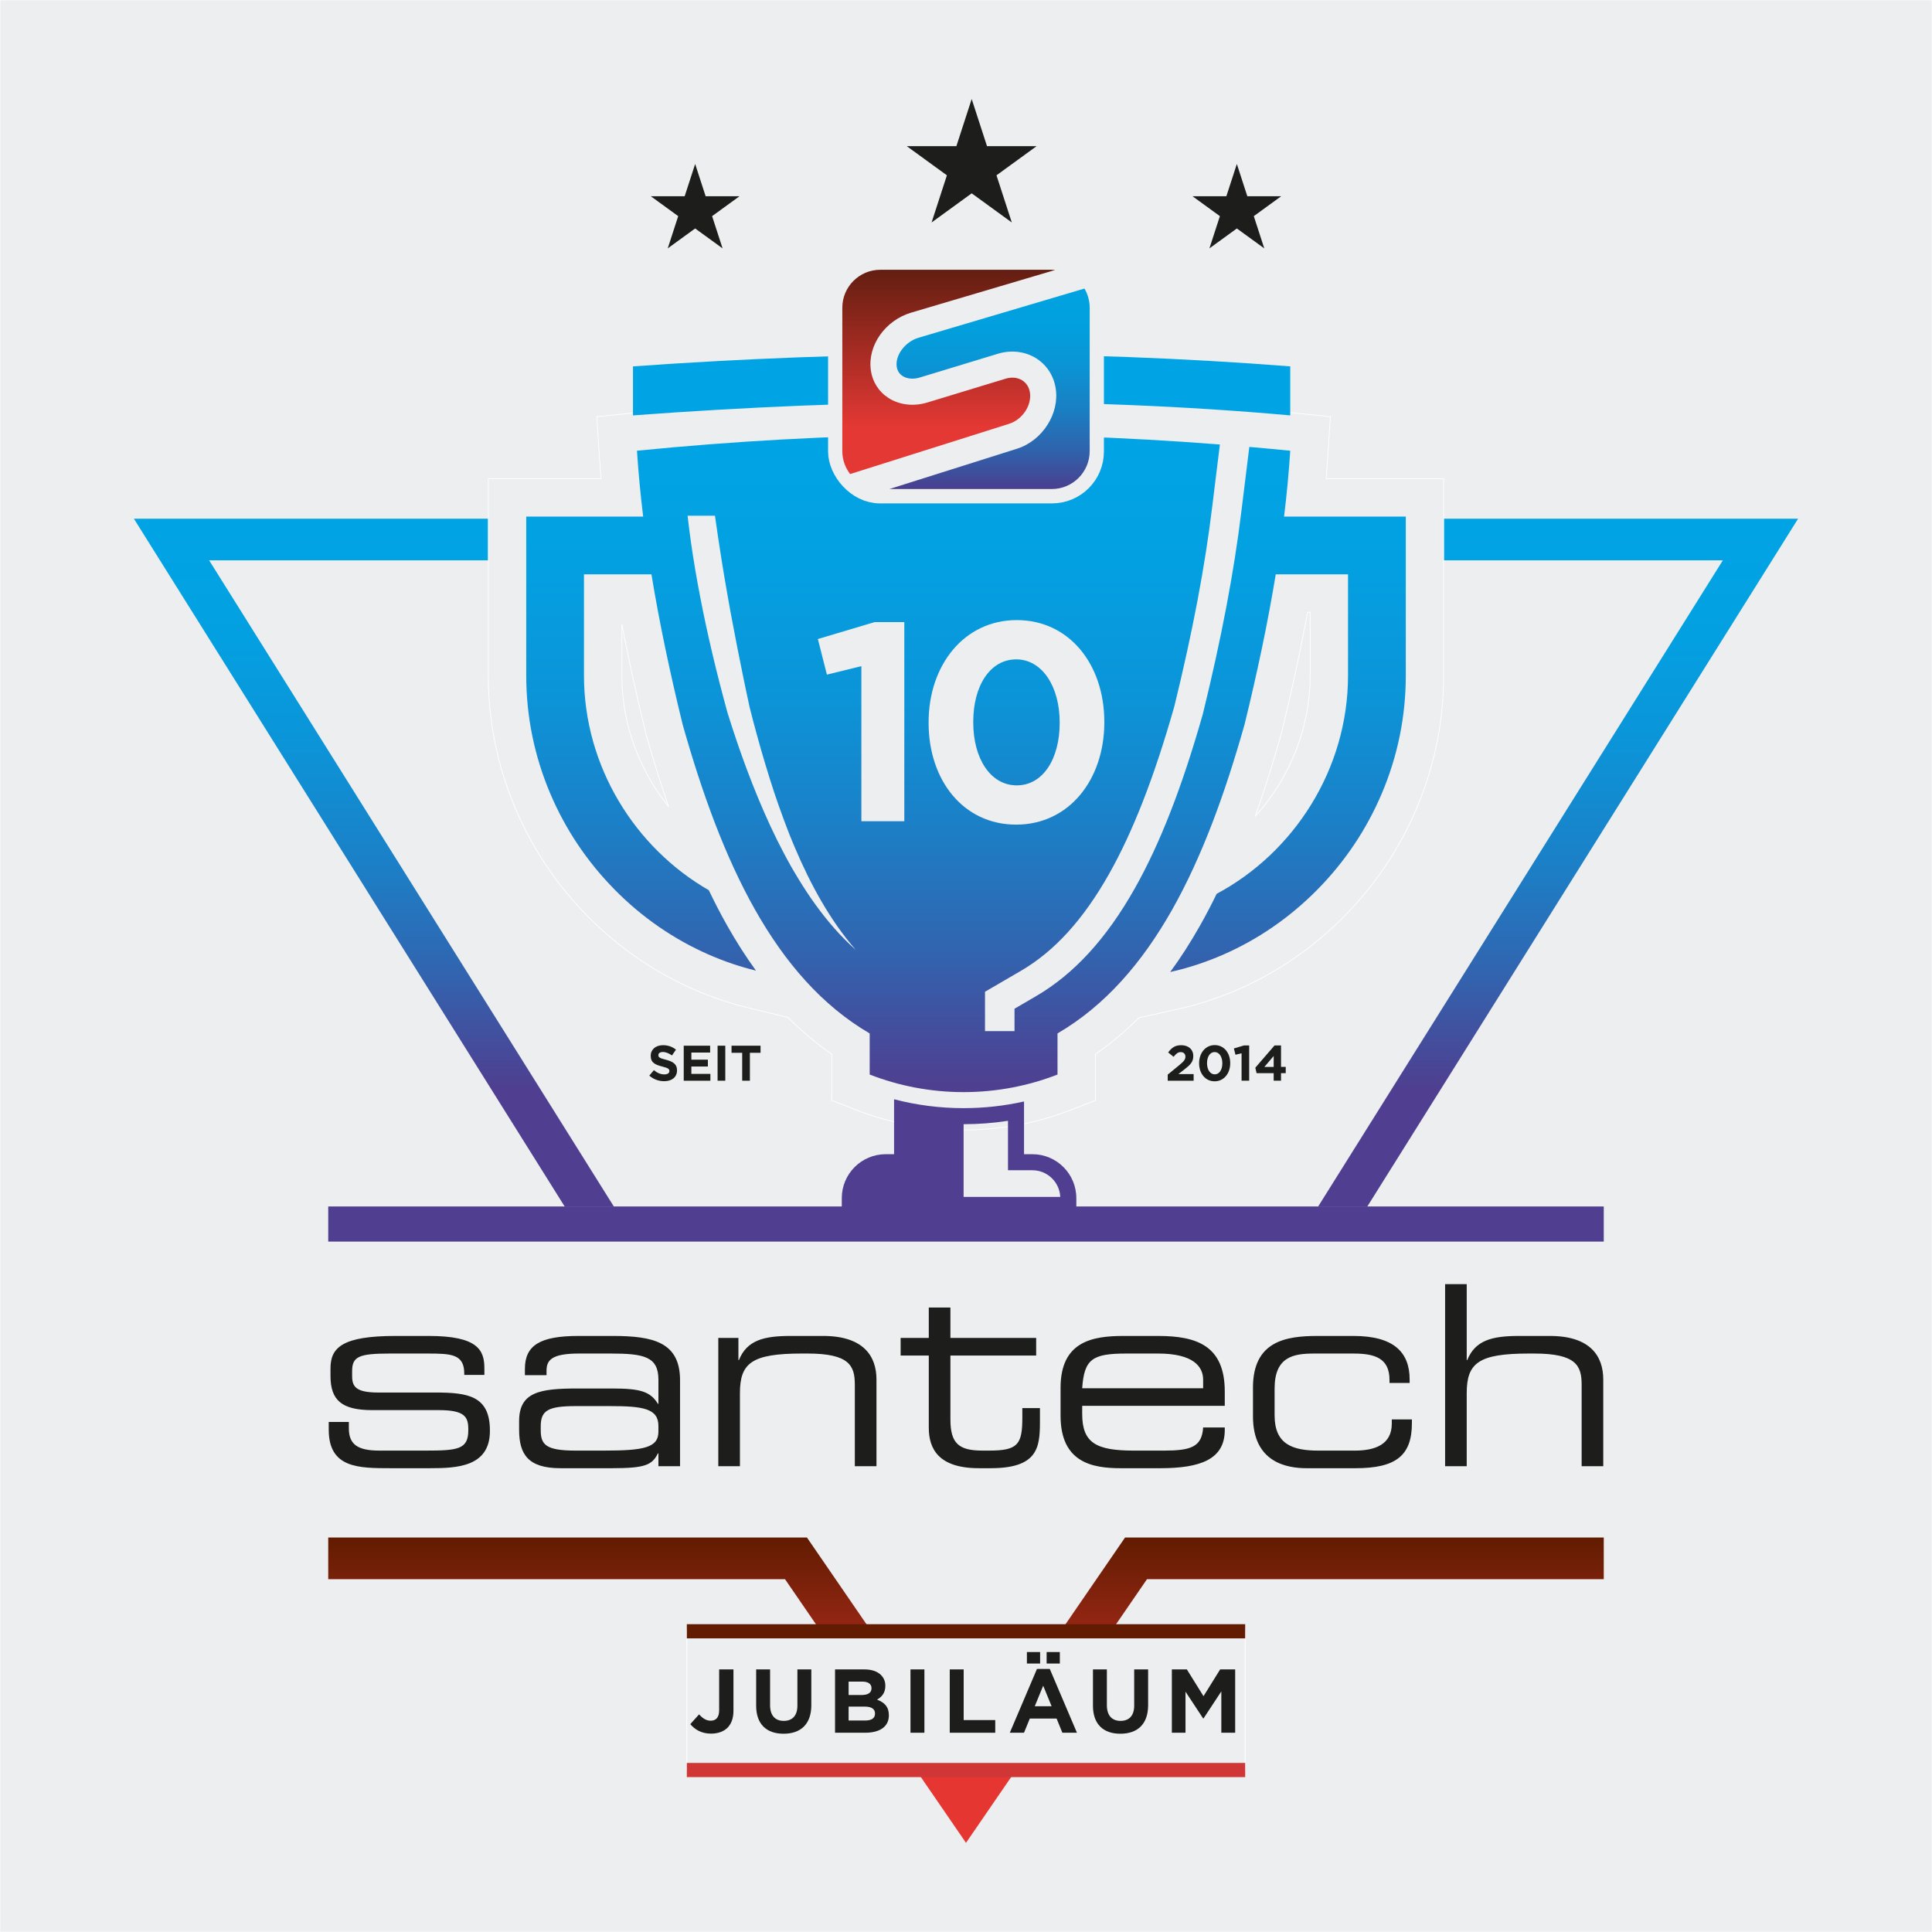
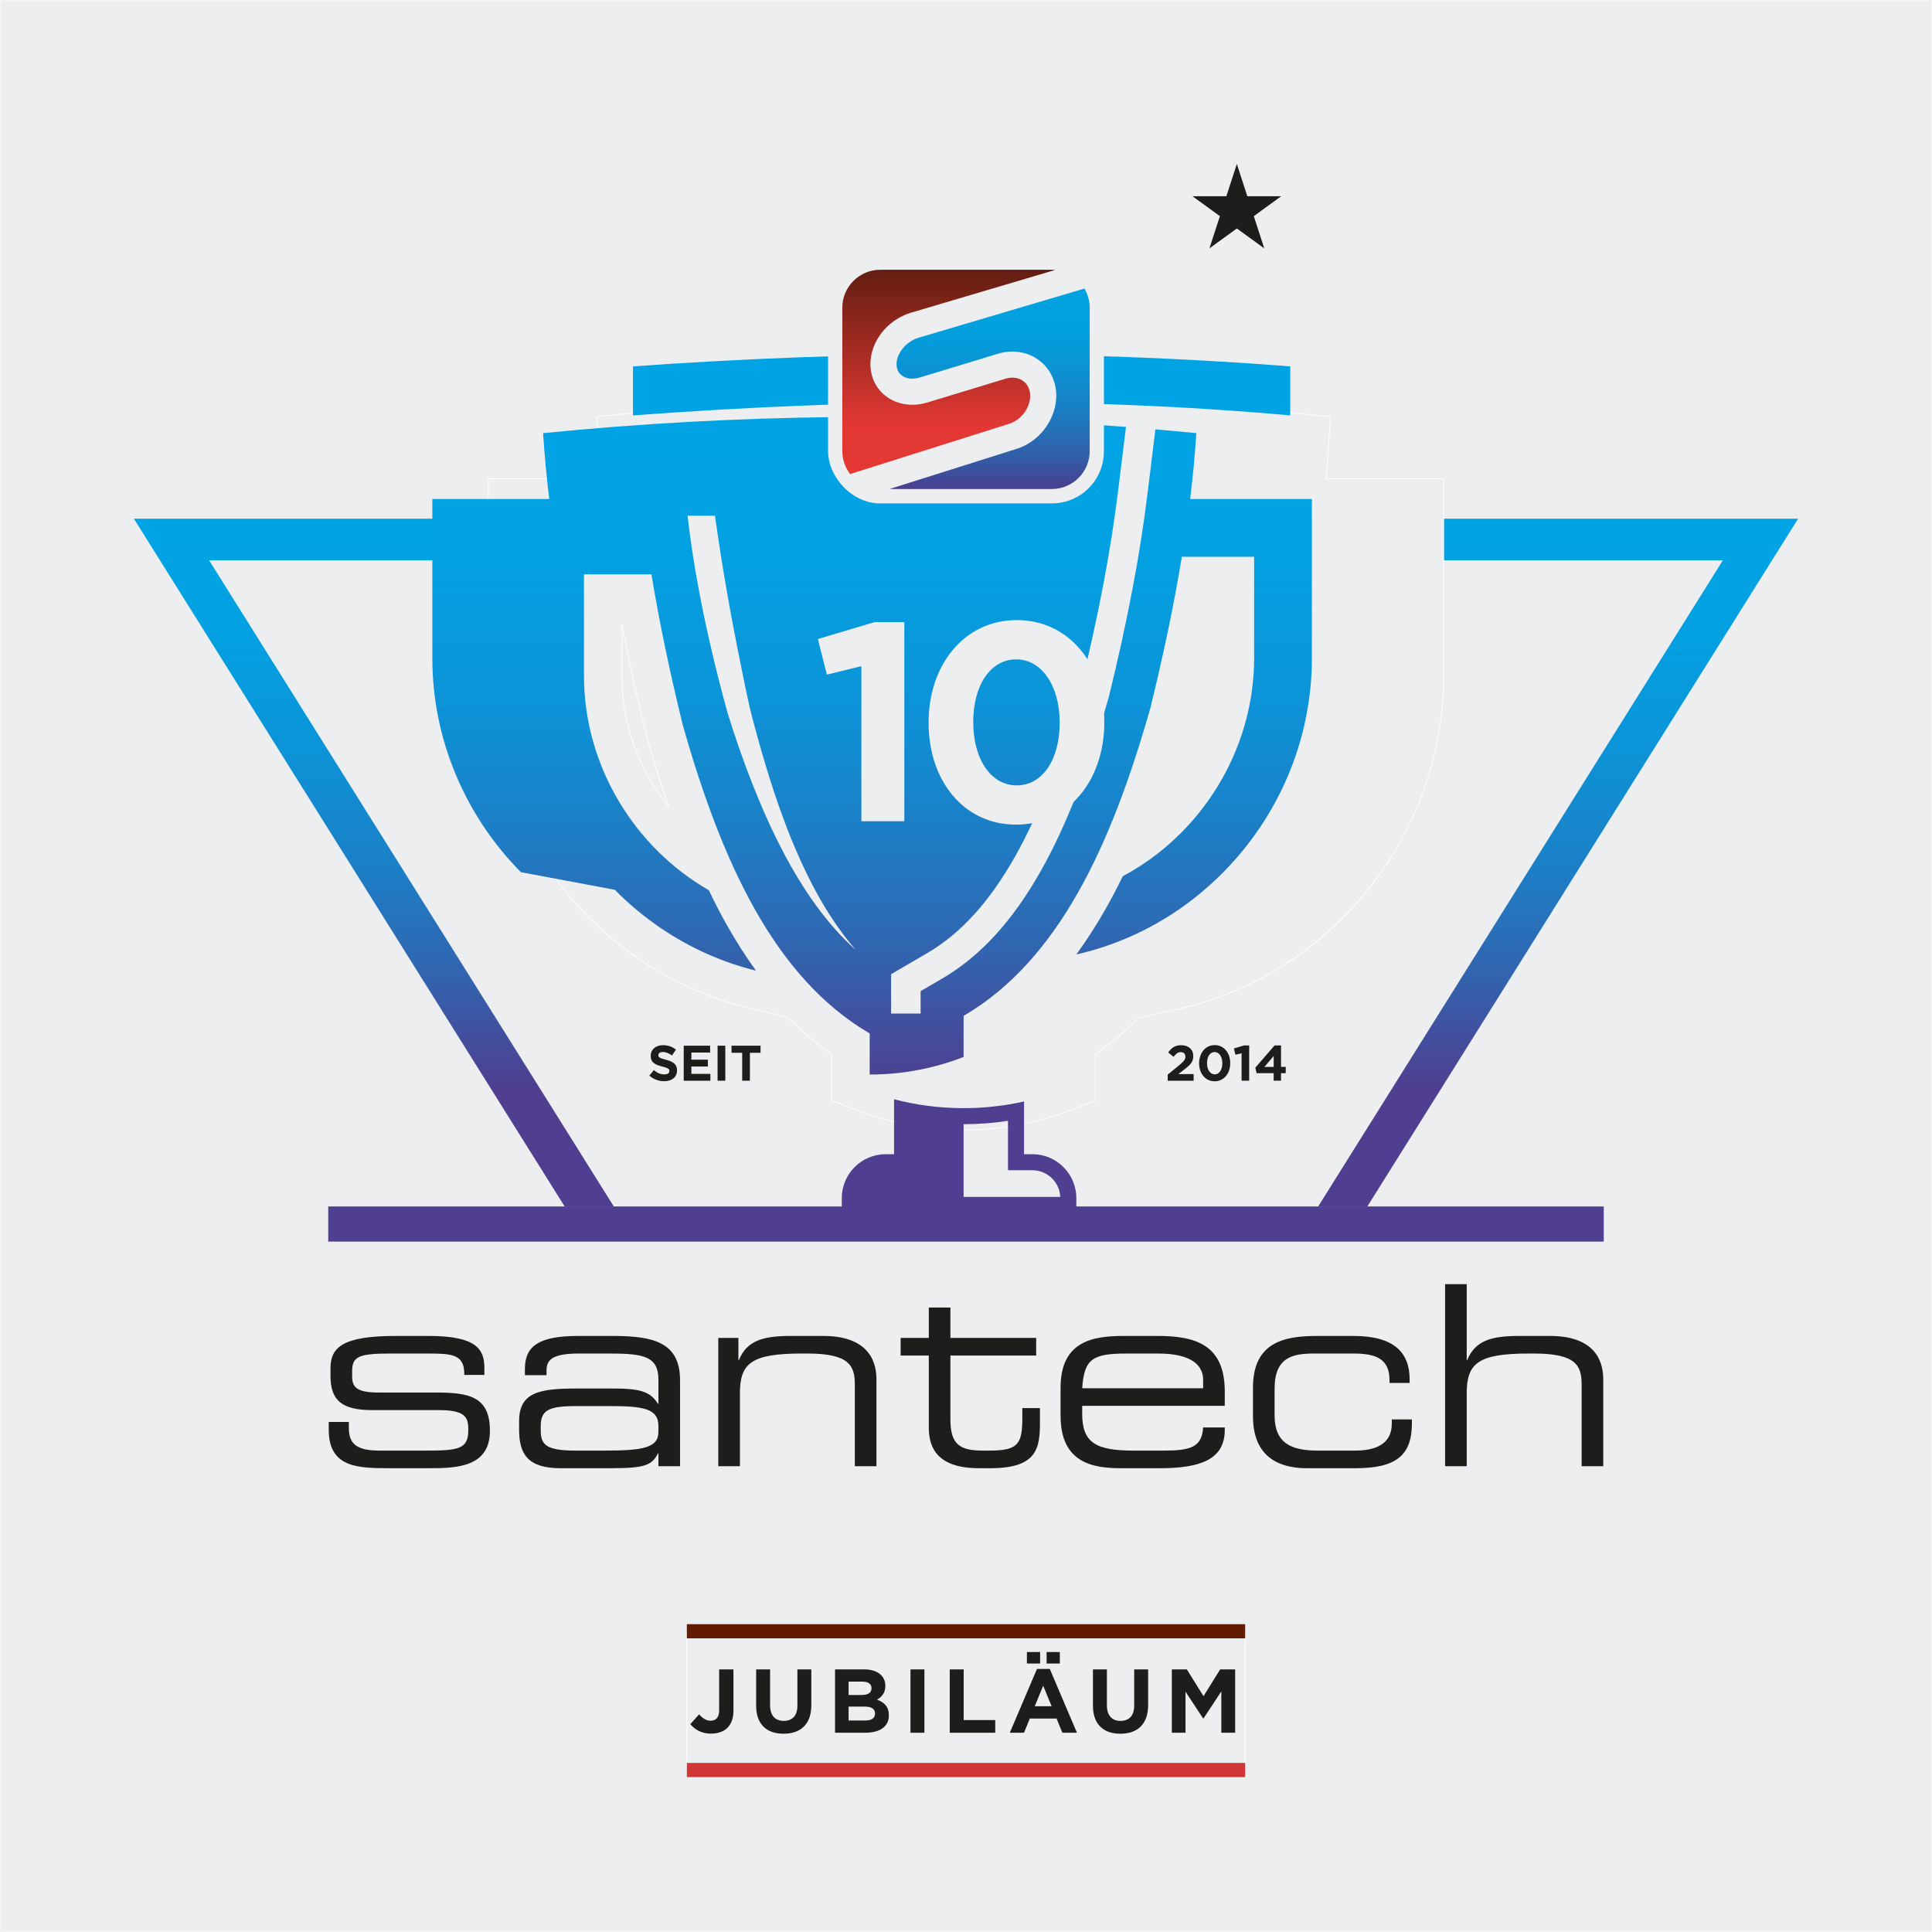
<svg xmlns="http://www.w3.org/2000/svg" viewBox="0 0 2267.72 2267.72">
  <rect x="0" y="0" width="2267.72" height="2267.72" fill="#808080" stroke="none" />
  <defs>
    <style>.i,.j,.k,.l,.m{fill:none;}.n{fill:url(#h);}.o{fill:url(#g);}.p{fill:url(#e);}.q{stroke-width:.76px;}.q,.r{stroke-miterlimit:10;}.q,.r,.s,.t,.u,.v{fill:#eceef0;}.q,.r,.u{stroke:#fff;}.w{fill:#503e90;}.t{stroke:#eceef0;stroke-width:31.84px;}.x{fill:#1d1d1b;}.j{stroke:url(#f);}.j,.v{stroke-width:48.91px;}.k{stroke:#503e90;stroke-width:41.22px;}.l{stroke:#cf3635;}.l,.m{stroke-width:16.63px;}.y{clip-path:url(#c);}.u{stroke-width:.89px;}.v{stroke:url(#d);}.m{stroke:#611c01;}.z{fill:#00a4e5;}</style>
    <clipPath id="c">
      <rect class="i" x="136.24" y="487.57" width="1995.25" height="928.87" />
    </clipPath>
    <linearGradient id="d" x1="1133.86" y1="2168.26" x2="1133.86" y2="608.81" gradientUnits="userSpaceOnUse">
      <stop offset=".57" stop-color="#503e90" />
      <stop offset=".58" stop-color="#4c4293" />
      <stop offset=".66" stop-color="#3165b0" />
      <stop offset=".74" stop-color="#1b80c7" />
      <stop offset=".83" stop-color="#0c94d8" />
      <stop offset=".91" stop-color="#03a0e1" />
      <stop offset="1" stop-color="#00a4e5" />
    </linearGradient>
    <linearGradient id="e" x1="1133.86" y1="1281.88" x2="1133.86" y2="509.98" gradientUnits="userSpaceOnUse">
      <stop offset="0" stop-color="#503e90" />
      <stop offset=".03" stop-color="#4c4293" />
      <stop offset=".22" stop-color="#3165b0" />
      <stop offset=".41" stop-color="#1b80c7" />
      <stop offset=".6" stop-color="#0c94d8" />
      <stop offset=".8" stop-color="#03a0e1" />
      <stop offset="1" stop-color="#00a4e5" />
    </linearGradient>
    <linearGradient id="f" x1="1133.86" y1="2163.06" x2="1133.86" y2="1804.66" gradientUnits="userSpaceOnUse">
      <stop offset=".23" stop-color="#e63632" />
      <stop offset="1" stop-color="#611c01" />
    </linearGradient>
    <linearGradient id="g" x1="1113.63" y1="556.42" x2="1113.63" y2="316.66" gradientUnits="userSpaceOnUse">
      <stop offset=".23" stop-color="#e43834" />
      <stop offset="1" stop-color="#631e11" />
    </linearGradient>
    <linearGradient id="h" x1="1161.51" y1="574" x2="1161.51" y2="338.69" gradientUnits="userSpaceOnUse">
      <stop offset="0" stop-color="#49408f" />
      <stop offset=".01" stop-color="#484190" />
      <stop offset=".2" stop-color="#2e64ad" />
      <stop offset=".4" stop-color="#197fc3" />
      <stop offset=".6" stop-color="#0b93d4" />
      <stop offset=".8" stop-color="#029fdd" />
      <stop offset="1" stop-color="#00a3e1" />
    </linearGradient>
  </defs>
  <g id="a">
    <rect class="q" y="0" width="2267.72" height="2267.72" />
  </g>
  <g id="b">
-     <polygon class="x" points="815.95 268.16 783.76 291.54 796.05 253.7 763.86 230.31 803.65 230.31 815.95 192.47 828.25 230.31 868.04 230.31 835.84 253.7 848.14 291.54 815.95 268.16" />
    <polygon class="x" points="1451.77 268.16 1419.57 291.54 1431.87 253.7 1399.68 230.31 1439.47 230.31 1451.77 192.47 1464.06 230.31 1503.86 230.31 1471.66 253.7 1483.96 291.54 1451.77 268.16" />
-     <polygon class="x" points="1140.54 226.92 1093.46 261.13 1111.44 205.78 1064.36 171.57 1122.56 171.57 1140.54 116.22 1158.52 171.57 1216.72 171.57 1169.64 205.78 1187.62 261.13 1140.54 226.92" />
    <g class="y">
      <polygon class="v" points="1133.86 2122.19 201.32 633.27 2066.39 633.27 1133.86 2122.19" />
    </g>
    <path class="u" d="M1131.04,1326.34c-43.49,0-86-7.96-126.35-23.65l-28.35-11.02v-54.28c-18.09-12.48-35.19-26.83-51.38-43.12l-48.16-11.76c-21.14-5.16-42.16-12.29-62.49-21.18-46.37-20.28-88.22-49.13-124.36-85.73-36.34-36.79-64.94-79.45-85.03-126.78-21.06-49.61-31.74-102.07-31.74-155.93v-231h132.35c-.89-10.16-1.65-20.17-2.28-30.01l-2.75-42.84,42.72-4.25c128.59-12.79,259.01-19.28,387.65-19.28,98.38,0,198.13,3.79,296.6,11.28l.03-.25,27.31,2.38,26.83,2.09-.03.25c12.43,1.12,24.9,2.3,37.22,3.52l42.72,4.25-2.75,42.84c-.63,9.84-1.39,19.86-2.28,30.01h137.99v231c0,53.87-10.68,106.33-31.73,155.93-20.1,47.35-48.71,90-85.03,126.77-36.15,36.6-77.99,65.45-124.38,85.73-22.73,9.95-46.34,17.68-70.18,22.99l-46.49,10.35c-16.07,16.14-33.04,30.35-50.99,42.73v54.28l-28.35,11.02c-40.35,15.69-82.85,23.65-126.34,23.65h0ZM1534.82,718.62c-8.26,44.93-18.46,91.98-30.92,142.75l-.18.75-.21.75c-9.71,34.32-19.77,66.04-30.29,95.38,10.41-11.49,19.82-24.01,28.06-37.41,23.9-38.87,36.53-83.12,36.53-127.96v-74.27h-2.98ZM729.91,792.89c0,43.53,11.96,86.66,34.58,124.72,6.13,10.32,12.96,20.14,20.42,29.4-9.09-26.16-17.84-54.16-26.32-84.14l-.21-.75-.18-.75c-11.16-45.47-20.51-87.96-28.27-128.62v60.14Z" />
    <path class="z" d="M1514.45,487.57v-57.54c-253.83-19.82-511.21-18.54-771.48,0v57.54c263.86-19.53,521.98-22.32,771.48,0Z" />
-     <path class="p" d="M721.59,1044.35c32.17,32.57,69.36,58.22,110.55,76.23,18.06,7.9,36.5,14.15,55.22,18.73-11.85-16.3-23.15-33.98-33.94-53.1-7.35-13.02-14.5-26.79-21.46-41.34-86.5-49.65-146.51-145.14-146.51-251.98v-118.73h79.2c9.44,57.5,21.96,116.5,36.72,176.61,45.43,160.64,107.67,297.08,219.44,362.23v48.26c34.32,13.35,71.53,20.63,110.22,20.63h.02c38.69,0,75.9-7.28,110.22-20.63v-48.26c111.77-65.15,174.01-201.59,219.44-362.23,14.76-60.11,27.28-119.12,36.72-176.61h84.84v118.73c0,109.98-63.59,207.93-154.19,256.24-6.31,12.99-12.78,25.33-19.41,37.08-11.15,19.74-22.83,37.96-35.1,54.7,21.05-4.69,41.78-11.47,62.02-20.32,41.19-18.01,78.39-43.66,110.55-76.23,32.37-32.78,57.85-70.76,75.74-112.9,18.71-44.08,28.2-90.7,28.2-138.56v-186.53h-142.89c3.19-26.15,5.64-51.94,7.27-77.32-16.01-1.59-32.03-3.09-48.04-4.48l-9.17,74.39c-8.68,71.74-23.49,149.8-45.26,238.62l-.16.6c-24.23,85.46-50.37,152.41-79.9,204.69-33.36,59.06-71.33,100.44-116.07,126.53l-25.05,14.6v26.29h-34.65v-46.2l42.26-24.63c39.29-22.9,73.1-60.07,103.35-113.63,28.13-49.79,53.2-114.17,76.65-196.8,21.4-87.34,35.93-163.97,44.44-234.27l9-73.03c-228.07-17.8-456.14-15.37-684.2,7.31,1.63,25.38,4.08,51.17,7.27,77.32h-137.25v186.53c0,47.86,9.49,94.48,28.2,138.56,17.88,42.14,43.37,80.13,75.74,112.9ZM839.2,605.3c2.47,17.45,5.04,34.89,7.84,52.32l2.82,17.23,2.94,17.22c.99,5.74,1.98,11.48,3.03,17.21l1.56,8.6,1.62,8.59c4.24,22.93,8.77,45.83,13.49,68.71l3.58,17.16,3.61,16.93c1.37,5.58,2.83,11.11,4.26,16.7,1.52,5.62,2.99,11.26,4.55,16.87,3.1,11.22,6.25,22.44,9.64,33.58,3.3,11.17,6.83,22.25,10.45,33.31,3.72,11.02,7.52,22.02,11.62,32.89,1,2.73,2.01,5.46,3.07,8.16l3.14,8.14c2.2,5.37,4.32,10.8,6.65,16.12,9.09,21.4,19.22,42.37,30.9,62.54,2.9,5.06,5.95,10.02,9.07,14.95,3.14,4.91,6.38,9.77,9.71,14.58,3.36,4.78,6.85,9.48,10.43,14.12,3.6,4.63,7.34,9.15,11.18,13.62-17.63-15.62-33.18-33.7-47.09-52.91-1.76-2.39-3.44-4.83-5.16-7.25-1.68-2.45-3.35-4.9-4.98-7.38-1.63-2.48-3.26-4.96-4.84-7.47-1.61-2.49-3.15-5.03-4.7-7.57-3.15-5.04-6.09-10.2-9.09-15.33-2.89-5.18-5.78-10.38-8.52-15.65-11.16-20.99-21.02-42.63-30.12-64.55-4.49-10.98-8.92-22-13.05-33.11-1.03-2.78-2.09-5.55-3.09-8.34l-3.01-8.37c-1.01-2.79-2-5.58-2.96-8.38l-2.9-8.4c-1.92-5.61-3.74-11.24-5.62-16.86-1.82-5.7-3.7-11.43-5.46-17.16l-4.66-17.32c-1.5-5.71-3.02-11.42-4.47-17.14-5.87-22.88-11.3-45.89-16.28-69.02-8.94-42.01-16.49-84.45-21.29-127.3h32.12Z" />
+     <path class="p" d="M721.59,1044.35c32.17,32.57,69.36,58.22,110.55,76.23,18.06,7.9,36.5,14.15,55.22,18.73-11.85-16.3-23.15-33.98-33.94-53.1-7.35-13.02-14.5-26.79-21.46-41.34-86.5-49.65-146.51-145.14-146.51-251.98v-118.73h79.2c9.44,57.5,21.96,116.5,36.72,176.61,45.43,160.64,107.67,297.08,219.44,362.23v48.26h.02c38.69,0,75.9-7.28,110.22-20.63v-48.26c111.77-65.15,174.01-201.59,219.44-362.23,14.76-60.11,27.28-119.12,36.72-176.61h84.84v118.73c0,109.98-63.59,207.93-154.19,256.24-6.31,12.99-12.78,25.33-19.41,37.08-11.15,19.74-22.83,37.96-35.1,54.7,21.05-4.69,41.78-11.47,62.02-20.32,41.19-18.01,78.39-43.66,110.55-76.23,32.37-32.78,57.85-70.76,75.74-112.9,18.71-44.08,28.2-90.7,28.2-138.56v-186.53h-142.89c3.19-26.15,5.64-51.94,7.27-77.32-16.01-1.59-32.03-3.09-48.04-4.48l-9.17,74.39c-8.68,71.74-23.49,149.8-45.26,238.62l-.16.6c-24.23,85.46-50.37,152.41-79.9,204.69-33.36,59.06-71.33,100.44-116.07,126.53l-25.05,14.6v26.29h-34.65v-46.2l42.26-24.63c39.29-22.9,73.1-60.07,103.35-113.63,28.13-49.79,53.2-114.17,76.65-196.8,21.4-87.34,35.93-163.97,44.44-234.27l9-73.03c-228.07-17.8-456.14-15.37-684.2,7.31,1.63,25.38,4.08,51.17,7.27,77.32h-137.25v186.53c0,47.86,9.49,94.48,28.2,138.56,17.88,42.14,43.37,80.13,75.74,112.9ZM839.2,605.3c2.47,17.45,5.04,34.89,7.84,52.32l2.82,17.23,2.94,17.22c.99,5.74,1.98,11.48,3.03,17.21l1.56,8.6,1.62,8.59c4.24,22.93,8.77,45.83,13.49,68.71l3.58,17.16,3.61,16.93c1.37,5.58,2.83,11.11,4.26,16.7,1.52,5.62,2.99,11.26,4.55,16.87,3.1,11.22,6.25,22.44,9.64,33.58,3.3,11.17,6.83,22.25,10.45,33.31,3.72,11.02,7.52,22.02,11.62,32.89,1,2.73,2.01,5.46,3.07,8.16l3.14,8.14c2.2,5.37,4.32,10.8,6.65,16.12,9.09,21.4,19.22,42.37,30.9,62.54,2.9,5.06,5.95,10.02,9.07,14.95,3.14,4.91,6.38,9.77,9.71,14.58,3.36,4.78,6.85,9.48,10.43,14.12,3.6,4.63,7.34,9.15,11.18,13.62-17.63-15.62-33.18-33.7-47.09-52.91-1.76-2.39-3.44-4.83-5.16-7.25-1.68-2.45-3.35-4.9-4.98-7.38-1.63-2.48-3.26-4.96-4.84-7.47-1.61-2.49-3.15-5.03-4.7-7.57-3.15-5.04-6.09-10.2-9.09-15.33-2.89-5.18-5.78-10.38-8.52-15.65-11.16-20.99-21.02-42.63-30.12-64.55-4.49-10.98-8.92-22-13.05-33.11-1.03-2.78-2.09-5.55-3.09-8.34l-3.01-8.37c-1.01-2.79-2-5.58-2.96-8.38l-2.9-8.4c-1.92-5.61-3.74-11.24-5.62-16.86-1.82-5.7-3.7-11.43-5.46-17.16l-4.66-17.32c-1.5-5.71-3.02-11.42-4.47-17.14-5.87-22.88-11.3-45.89-16.28-69.02-8.94-42.01-16.49-84.45-21.29-127.3h32.12Z" />
    <path class="w" d="M1131.05,1300.71h0c-27.76,0-55.09-3.5-81.62-10.43v64.48h-9.79c-28.49,0-51.59,23.1-51.59,51.59v17.39h275.31v-17.39c0-28.49-23.1-51.59-51.59-51.59h-9.79v-61.89c-23.16,5.21-46.88,7.83-70.93,7.83ZM1211.77,1373.6c17.57,0,31.96,13.91,32.72,31.31h-113.45v-85.37c17.49,0,34.94-1.33,52.11-3.96v58.02h28.62Z" />
    <line class="k" x1="385.27" y1="1436.72" x2="1882.44" y2="1436.72" />
    <path class="s" d="M1011.04,781.9l-40.45,9.95-10.61-41.78,66.65-19.89h34.82v233.77h-50.4v-182.04Z" />
    <path class="s" d="M1089.96,848.55v-.66c0-67.31,41.78-120.04,103.46-120.04s102.79,52.06,102.79,119.37v.66c0,67.31-41.45,120.04-103.46,120.04s-102.79-52.06-102.79-119.37ZM1243.82,848.55v-.66c0-42.11-20.56-73.94-51.06-73.94s-50.4,30.84-50.4,73.28v.66c0,42.44,20.23,73.95,51.06,73.95s50.4-31.17,50.4-73.28Z" />
    <path class="x" d="M762.16,1262.51l5.34-6.4c3.7,3.05,7.57,4.99,12.27,4.99,3.7,0,5.93-1.47,5.93-3.88v-.12c0-2.29-1.41-3.46-8.28-5.22-8.28-2.11-13.62-4.4-13.62-12.56v-.12c0-7.46,5.99-12.39,14.38-12.39,5.99,0,11.09,1.88,15.26,5.22l-4.7,6.81c-3.64-2.52-7.22-4.05-10.68-4.05s-5.28,1.59-5.28,3.58v.12c0,2.7,1.76,3.58,8.86,5.4,8.34,2.17,13.03,5.17,13.03,12.33v.12c0,8.16-6.22,12.74-15.09,12.74-6.22,0-12.5-2.17-17.43-6.57Z" />
    <path class="x" d="M802.54,1227.41h30.99v8.04h-22.01v8.34h19.37v8.04h-19.37v8.63h22.31v8.04h-31.29v-41.09Z" />
    <path class="x" d="M842.28,1227.41h9.04v41.09h-9.04v-41.09Z" />
    <path class="x" d="M871.15,1235.74h-12.5v-8.33h34.05v8.33h-12.5v32.76h-9.04v-32.76Z" />
    <path class="x" d="M1370.63,1261.34l13.68-11.21c5.11-4.23,7.1-6.46,7.1-9.86s-2.29-5.34-5.52-5.34-5.34,1.76-8.39,5.52l-6.34-5.11c4.05-5.52,7.98-8.51,15.32-8.51,8.51,0,14.15,4.99,14.15,12.68v.12c0,6.87-3.52,10.27-10.8,15.91l-6.69,5.17h17.9v7.81h-30.41v-7.16Z" />
    <path class="x" d="M1407.49,1248.07v-.12c0-11.92,7.4-21.25,18.31-21.25s18.2,9.22,18.2,21.13v.12c0,11.92-7.34,21.25-18.31,21.25s-18.2-9.22-18.2-21.13ZM1434.73,1248.07v-.12c0-7.45-3.64-13.09-9.04-13.09s-8.92,5.46-8.92,12.97v.12c0,7.51,3.58,13.09,9.04,13.09s8.92-5.52,8.92-12.97Z" />
    <path class="x" d="M1457.32,1236.27l-7.16,1.76-1.88-7.4,11.8-3.52h6.16v41.38h-8.92v-32.23Z" />
    <path class="x" d="M1495.01,1259.63h-20.08l-1.47-6.4,22.54-26.12h7.63v25.18h5.52v7.34h-5.52v8.86h-8.63v-8.86ZM1495.01,1252.3v-12.8l-10.92,12.8h10.92Z" />
-     <polyline class="j" points="385.27 1829.12 934.28 1829.12 1133.86 2119.85 1333.44 1829.12 1882.44 1829.12" />
    <rect class="r" x="806.18" y="1912.97" width="655.36" height="164.63" />
    <line class="m" x1="806.18" y1="1914.74" x2="1461.54" y2="1914.74" />
    <line class="l" x1="806.18" y1="2077.6" x2="1461.54" y2="2077.6" />
    <path class="x" d="M810.25,2023.74l10.3-11.47c4.25,4.67,8.39,7.43,13.59,7.43,6.16,0,9.98-3.72,9.98-12.32v-47.89h16.78v48.63c0,8.81-2.55,15.4-7.01,19.86s-11.26,6.9-19.33,6.9c-11.57,0-19.22-5.1-24.32-11.15Z" />
    <path class="x" d="M887.55,2001.98v-42.47h16.35v42.05c0,12.1,6.05,18.37,16.03,18.37s16.03-6.05,16.03-17.84v-42.58h16.35v41.94c0,22.51-12.64,33.55-32.6,33.55s-32.17-11.15-32.17-33.02Z" />
    <path class="x" d="M980.14,1959.5h34.51c8.5,0,15.18,2.34,19.43,6.58,3.4,3.4,5.1,7.54,5.1,12.64v.21c0,8.39-4.46,13.06-9.77,16.03,8.6,3.29,13.91,8.28,13.91,18.26v.21c0,13.59-11.04,20.39-27.82,20.39h-35.36v-74.33ZM1011.15,1989.55c7.22,0,11.79-2.34,11.79-7.86v-.21c0-4.88-3.82-7.65-10.73-7.65h-16.14v15.72h15.08ZM1015.5,2019.5c7.22,0,11.57-2.55,11.57-8.07v-.21c0-4.99-3.72-8.07-12.1-8.07h-18.9v16.35h19.43Z" />
    <path class="x" d="M1068.69,1959.5h16.35v74.33h-16.35v-74.33Z" />
    <path class="x" d="M1114.78,1959.5h16.35v59.46h37.06v14.87h-53.41v-74.33Z" />
    <path class="x" d="M1217.14,1958.97h15.08l31.86,74.86h-17.1l-6.8-16.67h-31.43l-6.8,16.67h-16.67l31.86-74.86ZM1205.35,1939.11h15.5v13.49h-15.5v-13.49ZM1234.34,2002.72l-9.88-24.1-9.88,24.1h19.75ZM1228.5,1939.11h15.5v13.49h-15.5v-13.49Z" />
    <path class="x" d="M1282.87,2001.98v-42.47h16.35v42.05c0,12.1,6.05,18.37,16.03,18.37s16.03-6.05,16.03-17.84v-42.58h16.35v41.94c0,22.51-12.64,33.55-32.6,33.55s-32.17-11.15-32.17-33.02Z" />
    <path class="x" d="M1375.46,1959.5h17.63l19.54,31.43,19.54-31.43h17.63v74.33h-16.25v-48.53l-20.92,31.75h-.42l-20.71-31.43v48.21h-16.03v-74.33Z" />
    <path class="x" d="M385.86,1669.03h23.61v7.38c0,18.59,9.74,26.25,35.72,26.25h54.3c38.08,0,50.18-1.46,50.18-23.9v-1.16c0-14.48-4.13-22.45-34.53-22.45h-78.22c-35.71,0-49-11.5-49-40.13v-8.86c0-24.5,13.88-38.07,76.44-38.07h38.97c57.25,0,65.22,16.52,65.22,37.78v7.95h-23.61v-1.47c0-23.03-15.34-23.61-43.09-23.61h-44.27c-36.31,0-44.27,3.54-44.27,20.68v5.6c0,12.4,4.13,19.48,30.7,19.48h66.99c38.08,0,64.04,3.83,64.04,44.55v.6c0,42.2-38.95,43.67-69.94,43.67h-46.63c-37.49,0-72.61,0-72.61-45.15v-9.15ZM772.83,1705.92h-.58c-6.79,13.58-14.76,17.41-53.72,17.41h-60.8c-38.36,0-48.41-16.82-48.41-45.15v-10.04c0-34.24,24.21-38.37,68.49-38.37h40.73c33.06,0,44.86,3.54,53.72,18.01h.58v-28.34c0-27.16-17.12-30.7-56.07-30.7h-37.19c-31.88,0-38.08,7.67-38.08,20.07v5.31h-25.38v-7.38c0-27.44,17.41-38.65,62.87-38.65h40.14c47.22,0,79.09,7.09,79.09,51.95v100.94h-25.38v-15.06ZM772.83,1673.74c0-20.65-18.29-23.32-57.25-23.32h-38.97c-32.76,0-41.91,4.73-41.91,23.63v4.71c0,16.84,5.9,23.9,40.73,23.9h33.64c46.05,0,63.75-3.23,63.75-22.13v-6.79ZM843.11,1570.44h23.62v25.97h.58c9.45-23.32,29.22-28.32,60.81-28.32h38.07c47.51,0,62.58,23.9,62.58,51.05v101.84h-25.4v-95.65c0-22.13-6.19-36.59-55.47-36.59h-6.5c-59.32,0-72.9,11.22-72.9,46.64v85.6h-25.39v-150.54ZM1090.18,1591.1h-33.05v-20.66h33.05v-35.71h25.38v35.71h100.65v20.66h-100.65v74.97c0,28.05,9.75,36.59,37.49,36.59h7.98c33.63,0,38.95-7.06,38.95-38.66v-11.2h20.67v16.52c0,30.11-2.96,54.01-57.85,54.01h-13.88c-47.54,0-58.74-23.03-58.74-47.5v-84.73ZM1244.86,1628.88c0-54.59,37.78-60.78,73.79-60.78h40.74c45.45,0,78.2,11.5,78.2,65.22v16.82h-167.35v9.44c0,34.26,16.53,43.09,60.81,43.09h34.82c31.88,0,44.86-4.13,46.34-27.15h25.38v2.96c0,34.53-28.63,44.86-75.85,44.86h-46.03c-33.07,0-70.85-6.21-70.85-61.67v-32.78ZM1412.21,1619.44c0-15.33-11.5-30.7-52.83-30.7h-37.19c-40.13,0-49.57,6.5-51.95,40.74h141.97v-10.04ZM1470.68,1628.88c0-54.59,38.38-60.78,75.56-60.78h42.51c47.22,0,65.83,19.17,65.83,51.05v4.13h-23.63v-3.54c0-25.09-16.52-30.99-41.9-30.99h-46.63c-23.9,0-46.34,3.54-46.34,41.03v31.57c0,33.65,20.67,41.32,51.37,41.32h42.8c23.61,0,43.38-7.06,43.38-31.57v-5.02h23.61v4.44c0,38.07-18.88,52.82-66.12,52.82h-57.26c-22.71,0-63.16-6.21-63.16-60.81v-33.65ZM1696.21,1507.29h25.38v89.13h.61c9.44-23.32,29.21-28.32,60.78-28.32h36.32c47.51,0,62.56,23.9,62.56,51.05v101.84h-25.38v-95.65c0-22.13-6.19-36.59-55.49-36.59h-6.49c-59.32,0-72.91,11.22-72.91,46.64v85.6h-25.38v-213.69Z" />
    <rect class="t" x="987.89" y="315.73" width="291.94" height="259.22" rx="44.98" ry="44.98" />
    <path class="o" d="M997.84,556.42c-5.73-7.49-9.16-16.8-9.16-26.93v-168.31c0-24.54,19.96-44.52,44.51-44.52h201.34c1.36,0,2.71.1,4.04.21l-169.14,50.12c-30.43,9.04-51.21,38.58-47.3,67.3,1.89,13.82,9.28,25.51,20.83,32.91,12.83,8.22,29.45,10.13,45.6,5.22l91.69-27.9c7.15-2.16,14.1-1.49,19.58,1.93,4.9,3.07,8.02,7.94,9.02,14.08,2.44,15.05-8.69,31.94-24.32,36.89l-186.68,59Z" />
    <path class="n" d="M1078.14,396.41c-15.48,4.58-27.46,20.36-25.63,33.74.66,4.85,3.08,8.73,7,11.24,5.24,3.37,12.58,4,20.12,1.71l91.7-27.89c15.51-4.71,31.81-2.8,44.71,5.23,12.46,7.78,20.65,20.28,23.07,35.2,4.81,29.74-15.53,61.6-45.34,71.04l-149.78,47.33h190.54c24.54,0,44.51-19.97,44.51-44.51v-168.31c0-8.22-2.27-15.88-6.16-22.49l-194.73,57.72Z" />
  </g>
</svg>